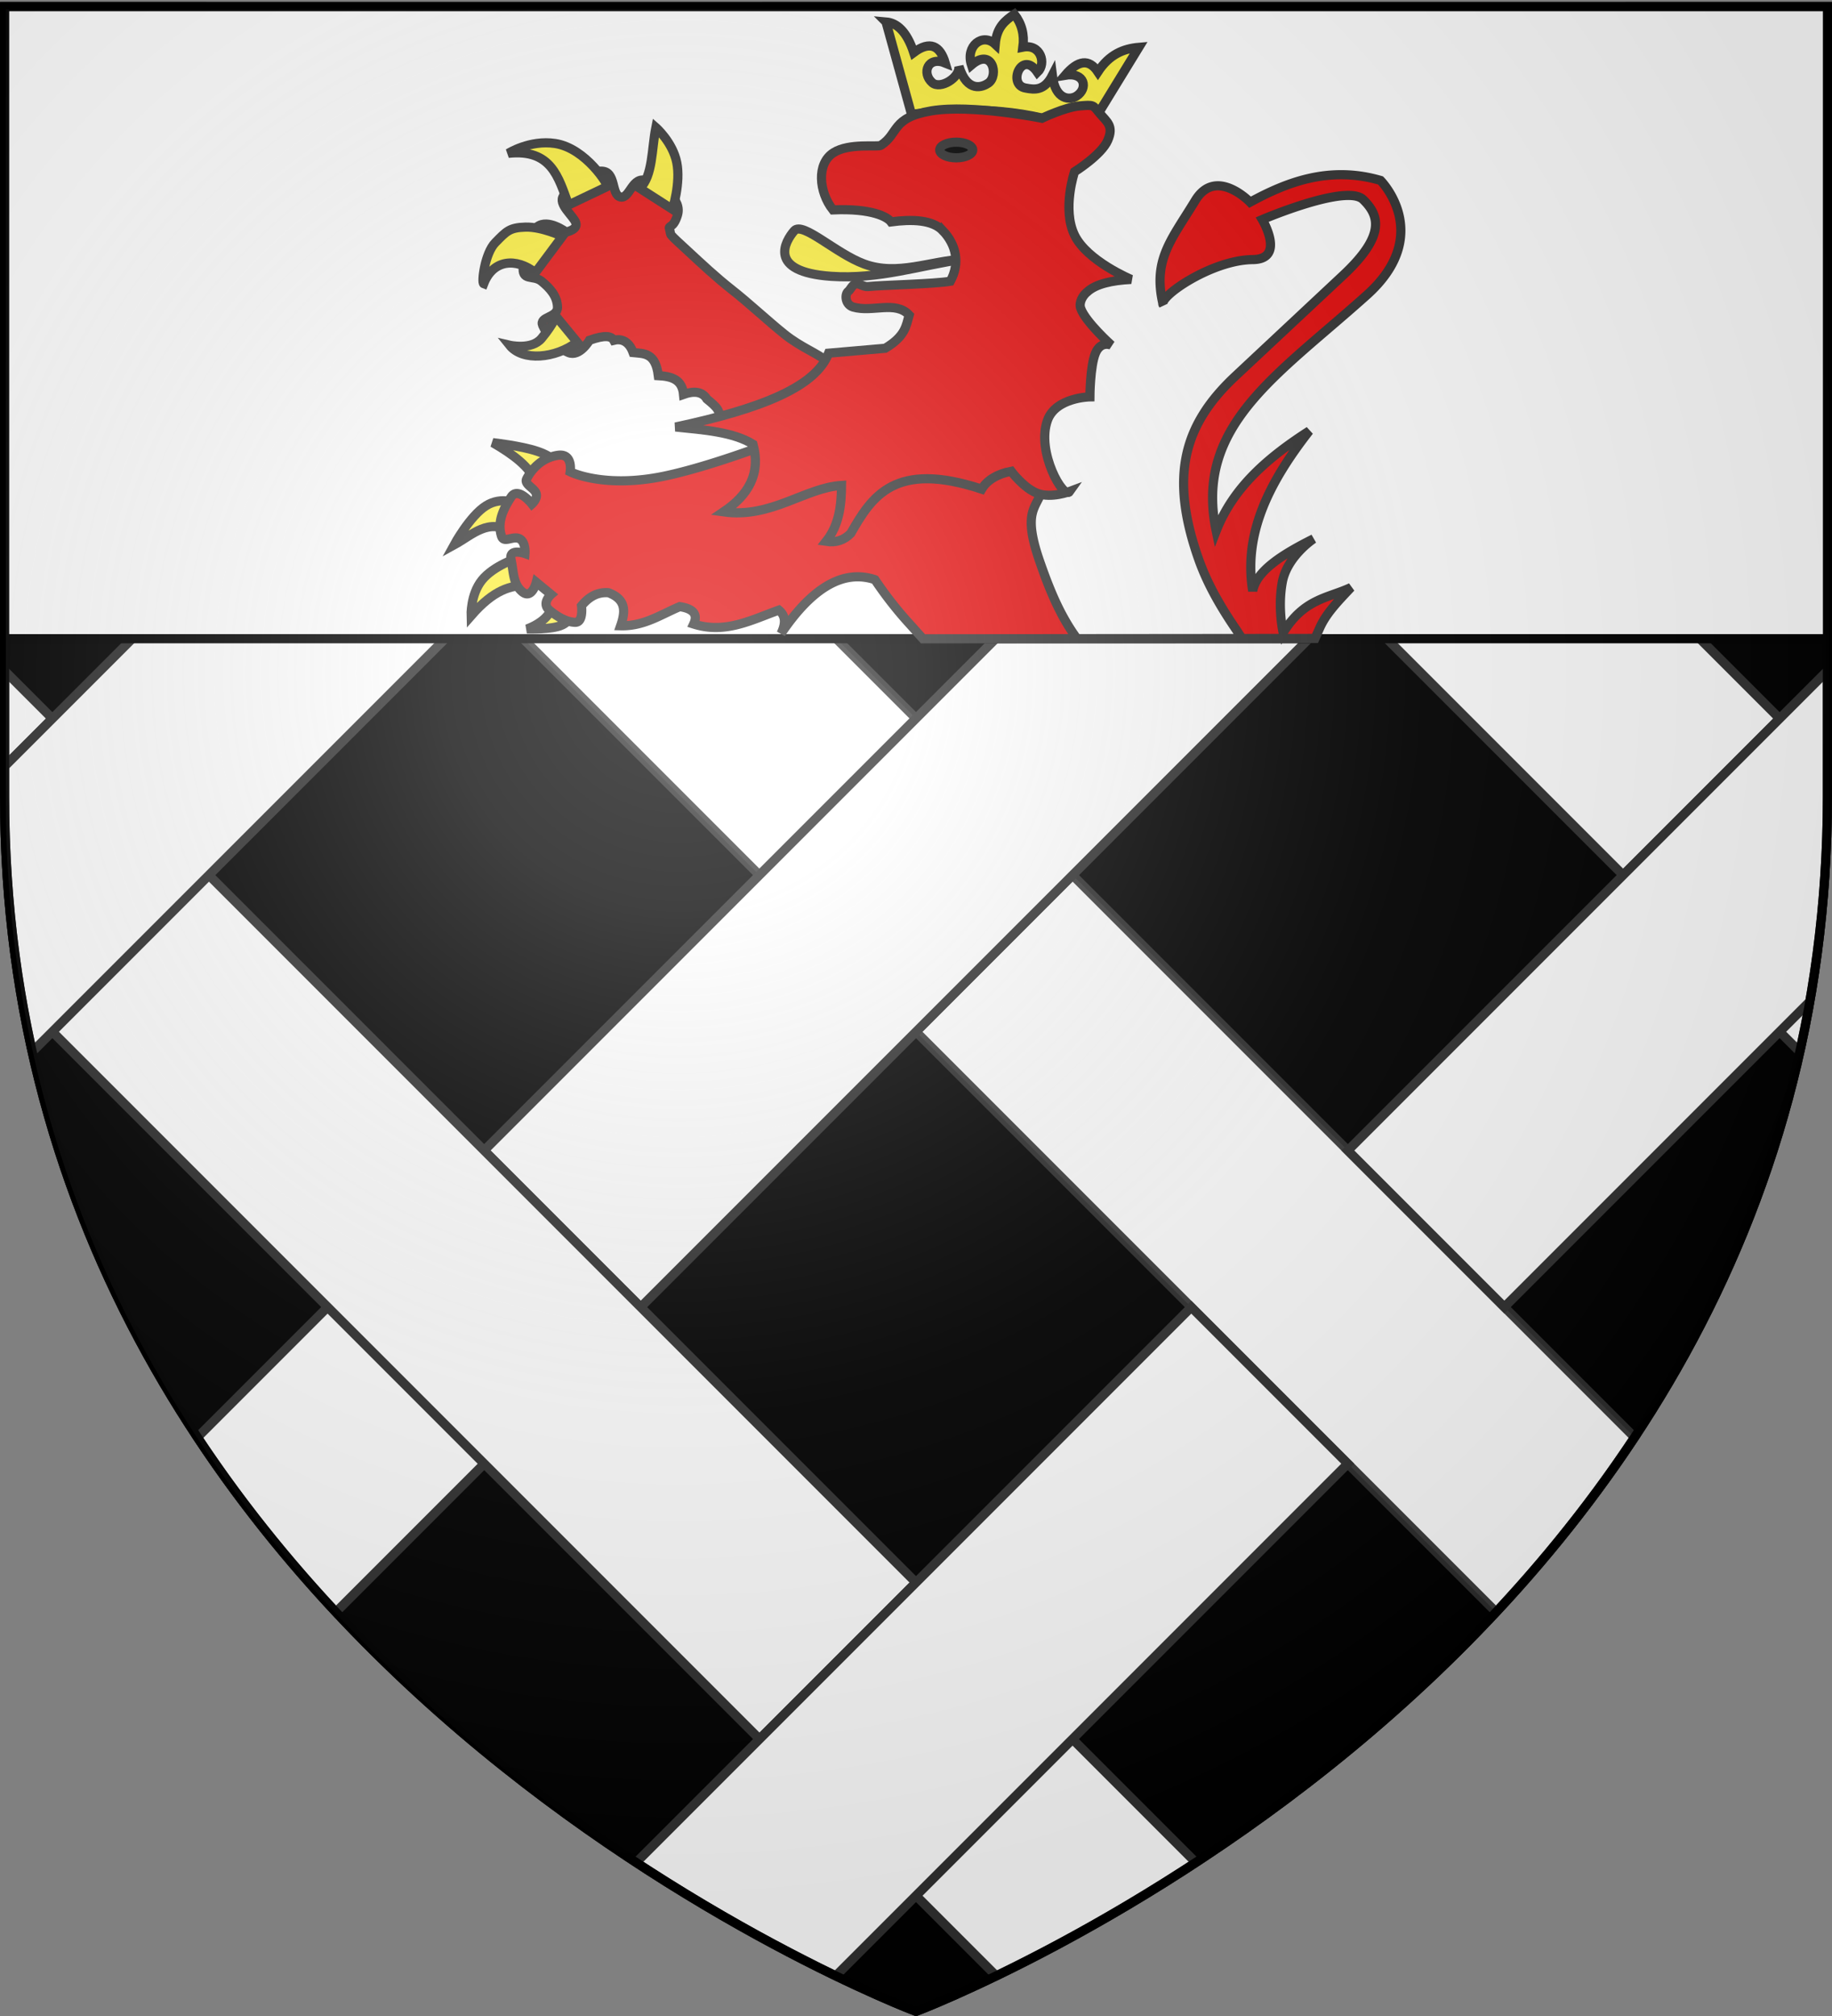
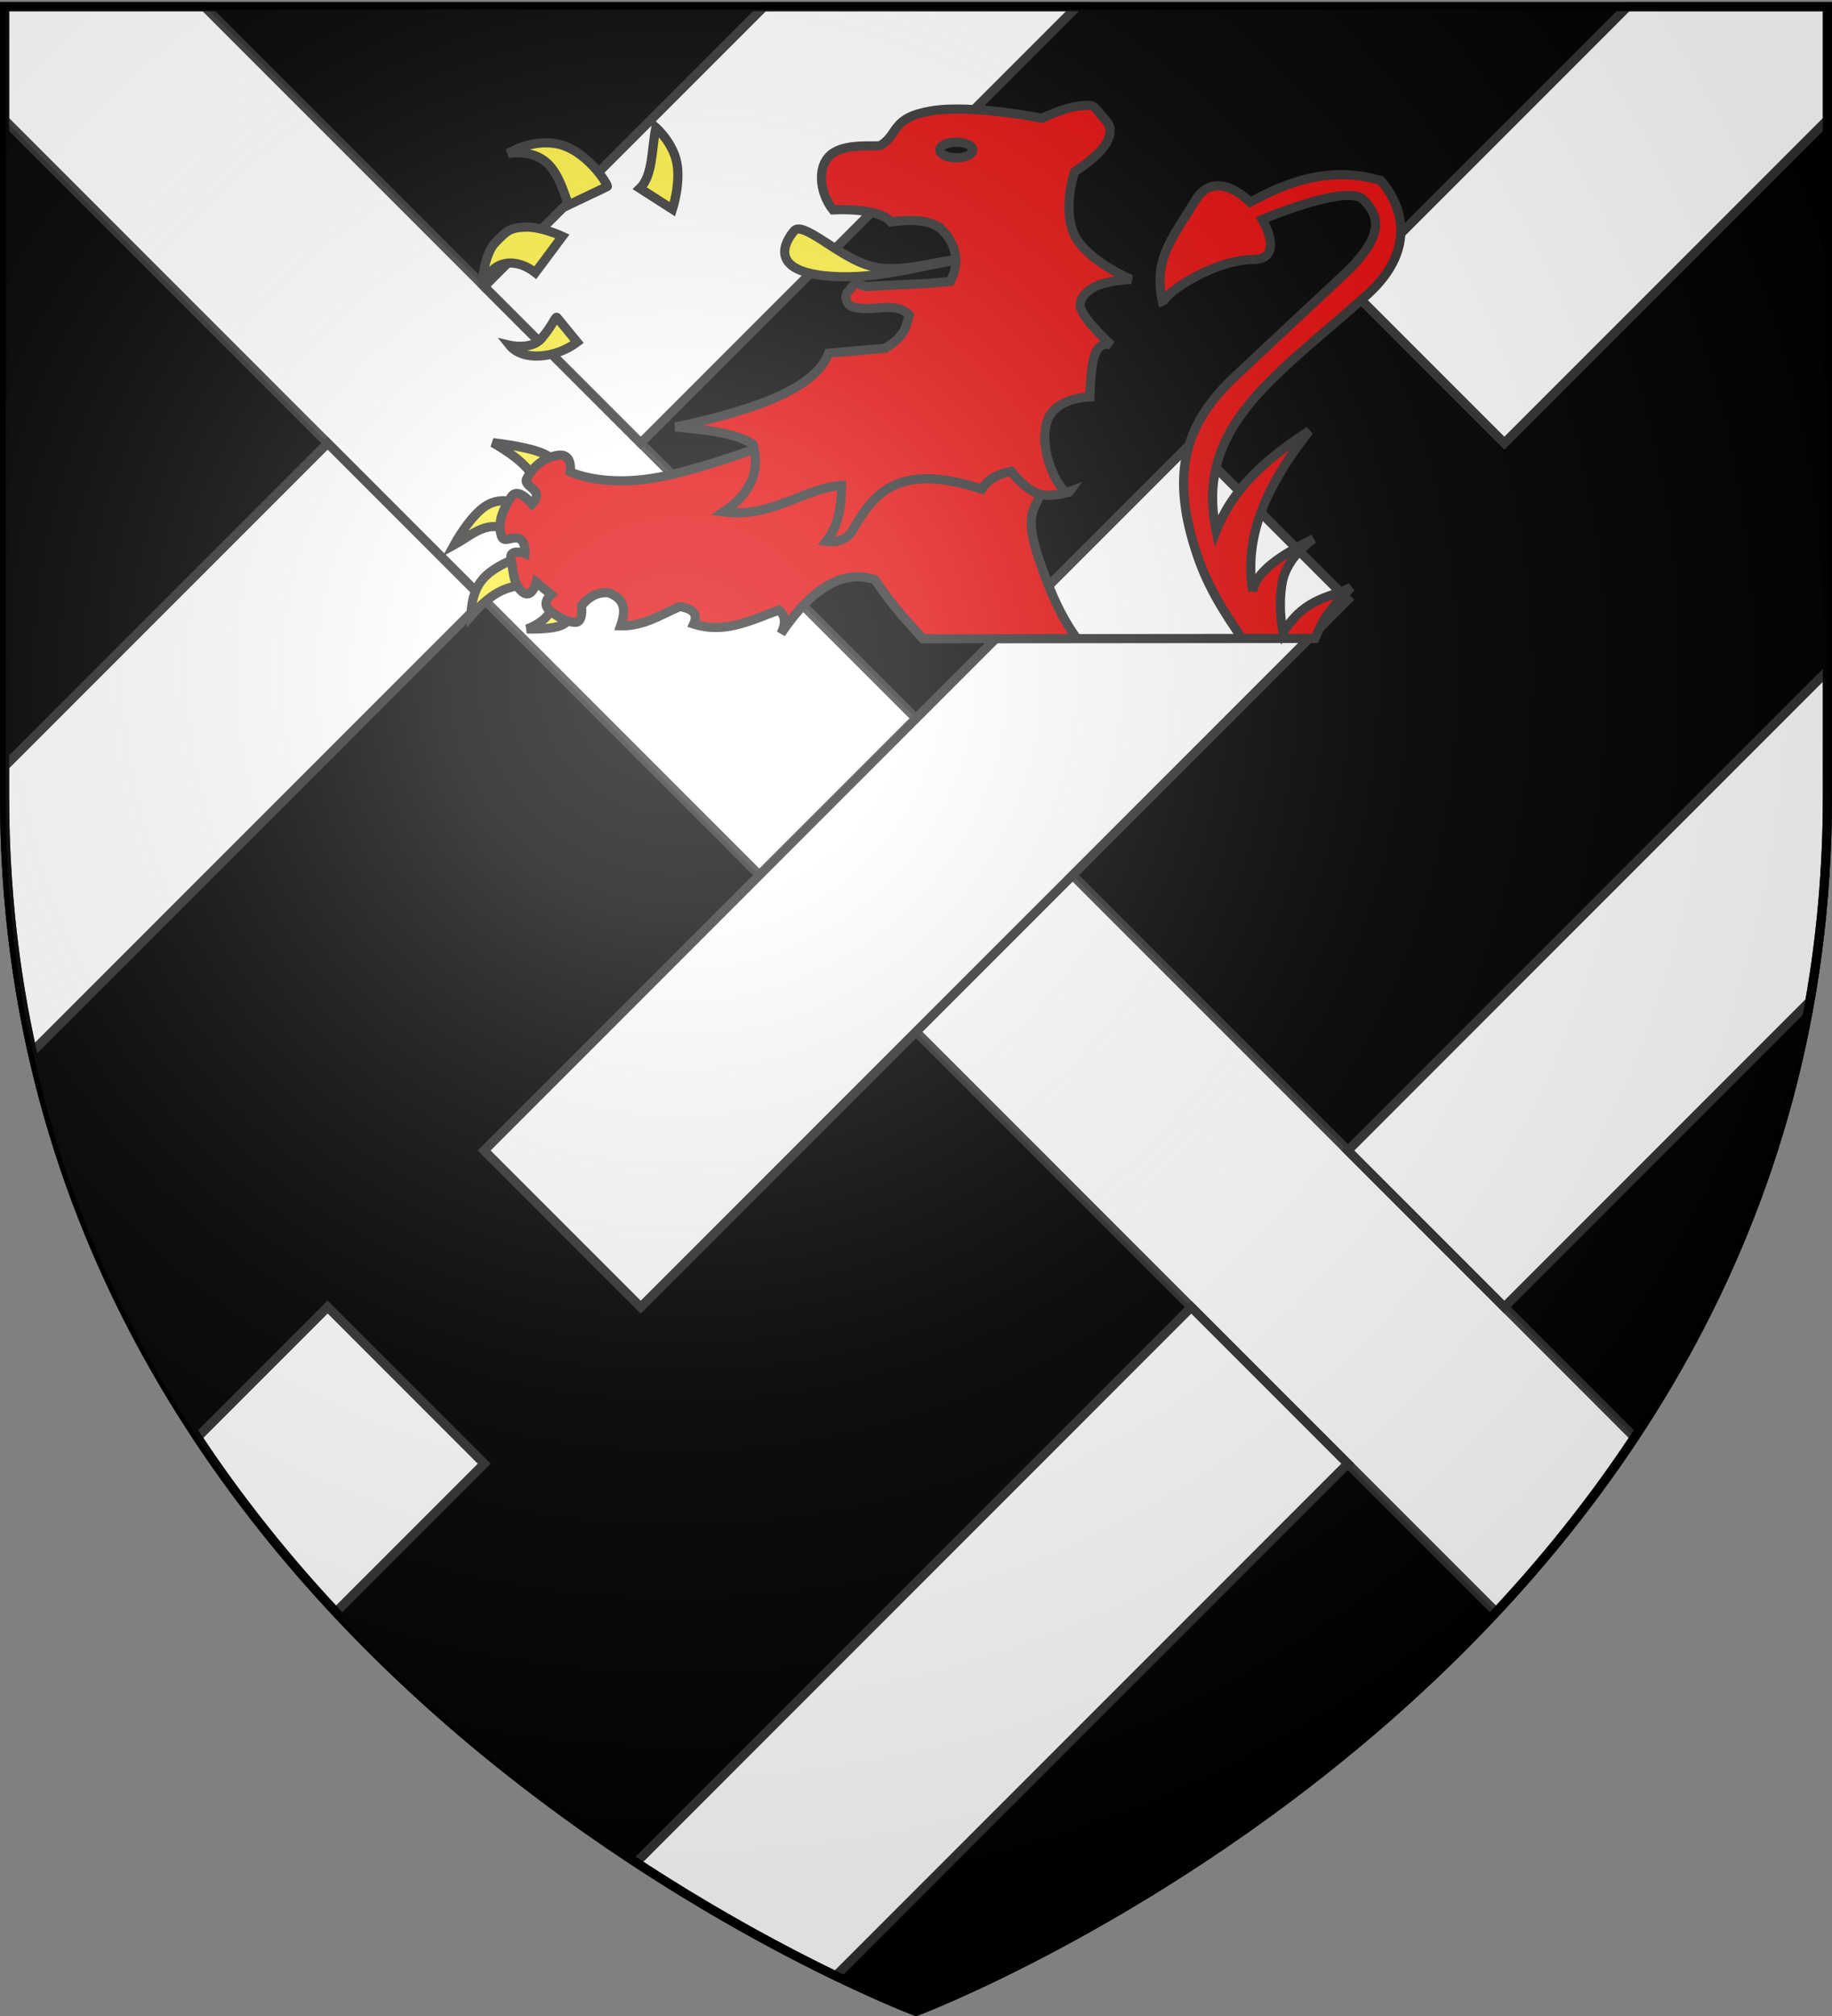
<svg xmlns="http://www.w3.org/2000/svg" xmlns:xlink="http://www.w3.org/1999/xlink" width="600" height="660" version="1.0">
  <rect width="100%" height="100%" fill="#808080" stroke="none" />
  <desc>Blason de la commune de Drucat (Somme-Picardie)</desc>
  <defs>
    <radialGradient xlink:href="#b" id="c" cx="221.445" cy="226.331" r="300" fx="221.445" fy="226.331" gradientTransform="matrix(1.353 0 0 1.349 -77.22 -84.864)" gradientUnits="userSpaceOnUse" />
    <linearGradient id="b">
      <stop offset="0" style="stop-color:#fff;stop-opacity:.314" />
      <stop offset=".19" style="stop-color:#fff;stop-opacity:.251" />
      <stop offset=".6" style="stop-color:#6b6b6b;stop-opacity:.125" />
      <stop offset="1" style="stop-color:#000;stop-opacity:.125" />
    </linearGradient>
  </defs>
  <path d="M300 658.5s298.5-112.32 298.5-397.772V2.176H1.5v258.552C1.5 546.18 300 658.5 300 658.5z" style="opacity:.99;fill:#000;fill-opacity:1;fill-rule:evenodd;stroke:#000;stroke-width:3;stroke-linecap:butt;stroke-linejoin:miter;stroke-miterlimit:4;stroke-dasharray:none;stroke-opacity:1" />
  <path d="M1.5 2.188V39.28L248.719 286.5 300 235.219 66.969 2.188zM351.281 286.5 300 337.781l190 190c16.079-17.206 31.459-36.24 45.344-57.218z" style="fill:#fff;fill-opacity:1;stroke:#313131;stroke-width:3;stroke-miterlimit:4;stroke-dasharray:none;stroke-opacity:.941;display:inline" />
  <path d="m533.031 2.188-91.625 91.625 51.281 51.28L598.5 39.282V2.188zM390.156 145.063 158.563 376.655l51.28 51.281 231.595-231.593zM107.313 427.906l-42.657 42.656c13.885 20.98 29.265 40.013 45.344 57.22l48.594-48.595z" style="fill:#fff;fill-opacity:1;stroke:#313131;stroke-width:3;stroke-miterlimit:4;stroke-dasharray:none;stroke-opacity:1;display:inline" />
-   <path d="M351.25 3.656 300 54.906 531.594 286.5l51.25-51.25zm241.469 324.219-9.875 9.875 6.593 6.594a370 370 0 0 0 3.282-16.469zM1.5 219.594v31.312l15.656-15.656zM68.406 286.5l-51.25 51.25L248.75 569.344l51.25-51.25zM351.25 569.344 300 620.594l26.281 26.281c16.549-7.993 39.564-20.218 65.375-37.125z" style="fill:#fff;fill-opacity:1;stroke:#313131;stroke-width:3;stroke-miterlimit:4;stroke-dasharray:none;stroke-opacity:1;display:inline" />
  <path d="m250.219 2.188-91.625 91.625 51.25 51.25L352.719 2.188zM107.313 145.094 1.5 250.906v9.813c0 29.73 3.26 57.582 9.063 83.625l148-148zM598.5 219.594 441.438 376.656l51.25 51.25 100.03-100.031c3.729-21.226 5.782-43.607 5.782-67.156zM390.156 427.938 208.344 609.75c25.811 16.907 48.826 29.132 65.375 37.125l167.687-167.687z" style="fill:#fff;fill-opacity:1;stroke:#313131;stroke-width:3;stroke-miterlimit:4;stroke-dasharray:none;stroke-opacity:1;display:inline" />
  <path d="M300 658.5S1.5 546.18 1.5 260.728V2.176h597v258.552C598.5 546.18 300 658.5 300 658.5z" style="fill:none;fill-opacity:1;fill-rule:evenodd;stroke:#000;stroke-width:3;stroke-linecap:butt;stroke-linejoin:miter;stroke-miterlimit:4;stroke-dasharray:none;stroke-opacity:1" />
-   <path d="M598.52 209.102V2.181h-597v206.921z" style="fill:#fff;fill-opacity:1;fill-rule:evenodd;stroke:#000;stroke-width:3;stroke-linecap:butt;stroke-linejoin:miter;stroke-miterlimit:4;stroke-dasharray:none;stroke-opacity:1;display:inline" />
-   <path d="m290.172 7.18 8.357 30.248c19.613-2.629 38.866-1.815 57.396 5.904l17.058-27.837c-4.965.434-9.625 2.255-13.413 8.03-2.903-4.355-6.497-3.846-10.723 1.1 6.49-1.099 7.582 4.37 3.747 6.82-2.162 1.381-6.96 1.42-7.946-6.736-2.644 5.162-5.936 4.642-8.714 4.126-6.134-.957-1.334-12.766 3.846-5.163 3.02-2.877 1.048-9.391-4.769-8.237.56-4.126-.41-7.707-2.8-10.783-2.884 2.023-5.762 4.057-6.267 9.83-4.08-3.82-9.8.515-7.782 6.786 6.89-5.883 9.053 3.51 5.528 5.945-1.839 1.27-6.899 3.355-9.625-5.514.364 3.743-6.097 7.671-8.735 5.37-3.563-3.11-1.476-8.777 4.256-6.44-1.67-5.66-4.996-7.416-10.333-3.43-2.273-6.917-5.504-9.711-9.081-10.019z" style="fill:#fcef3c;fill-opacity:1;fill-rule:evenodd;stroke:#313131;stroke-width:3;stroke-linecap:butt;stroke-linejoin:miter;stroke-miterlimit:4;stroke-dasharray:none;stroke-opacity:1;display:inline" />
-   <path d="m241.581 141.203-7.047-3.474c2.556-2.722-.362-4.897-3.02-7.097-1.579-2.616-4.468-2.64-7.652-1.51-.459-4.996-4.082-5.922-8.255-6.142-.93-7.619-4.737-7.182-8.256-7.55-1.418-3.891-3.986-4.626-6.342-4.028-.776-1.406-2.896-1.804-7.954 0 0 0-3.221 5.538-6.846 4.028s-7.148-5.84-8.457-8.86c-1.308-3.02 4.934-2.416 4.833-6.04s-2.517-6.243-5.235-8.457-6.645.2-5.94-5.034c.704-5.235 1.032-10.018 4.53-12.786 3.499-2.769 9.464 1.711 9.464 1.711s3.901-.704 3.184-2.995c-.718-2.29-6.053-6.166-3.99-8.885 4.128-5.436 7.25-8.003 12.283-8.054 5.034-.05 3.171 7.803 6.343 8.457 3.17.655 3.75-7.198 8.758-5.235 5.01 1.963 11.537 5.888 9.867 11.276-1.42 4.577-3.1 2.987-2.548 4.62.771 2.28-1.374.265 6.776 7.763 3.463 3.186 8.24 7.717 13.706 12.008s11.739 10.17 17.136 14.492c5.397 4.321 10.523 6.078 14.098 8.968 3.575 2.891 5.801 4.702 5.801 4.702z" style="fill:#e20909;fill-opacity:1;fill-rule:evenodd;stroke:#313131;stroke-width:3;stroke-linecap:butt;stroke-linejoin:miter;stroke-miterlimit:4;stroke-dasharray:none;stroke-opacity:1;display:inline" />
  <path d="M189.028 112.007c-7.17 5.406-17.904 6.34-22.149 1.006 0 0 7.21 1.688 10.47-2.215 4.426-5.296 4.586-7.798 5.236-6.644zM175.336 89.254c-6.28-4.905-13.852-4.344-16.914 3.624-.81-.304.343-9.98 3.826-13.49 3.582-3.61 4.53-4.883 9.866-5.035 5.336-.15 12.082 3.02 12.082 3.02zM186.21 67.105c-3.294-9.01-5.567-18.442-19.733-16.914 0 0 7.07-4.463 15.302-3.222 10.173 1.534 17.655 13.888 17.115 14.095zM209.566 61.668c4.291-4.099 3.834-12.945 5.235-19.934 0 0 5.487 4.782 6.846 11.477 1.36 6.695-1.41 15.303-1.41 15.303zM175.212 157.454c-1.757-4.614-7.144-8.67-13.81-12.529 0 0 9.219.997 14.665 2.848s7.119 4.556 7.119 4.556zM167.524 174.397c-7.332-5.076-12.85.734-18.794 3.987 0 0 5.133-9.434 10.4-12.78 5.269-3.346 10.672-.604 10.672-.604zM172.507 191.625c-5.168.05-10.67 1.3-18.224 9.967 0 0-.25-6.941 3.56-11.675 3.808-4.735 11.674-7.262 11.674-7.262zM180.764 198.476c-.404 2.8-3.524 5.701-8.16 7.444 0 0 8.232.303 11.578-1.339s2.563-4.27 2.563-4.27z" style="fill:#fcef3c;fill-opacity:1;fill-rule:evenodd;stroke:#313131;stroke-width:3;stroke-linecap:butt;stroke-linejoin:miter;stroke-miterlimit:4;stroke-dasharray:none;stroke-opacity:1;display:inline" />
  <path d="M352.782 209.166c-5.334-7.274-8.727-15.174-12.269-25.372-7.083-20.395 1.709-16.8 1.424-28.76s-2.563-19.079-2.563-19.079l-72.328 3.417S237.29 151.76 217.5 155.888c-19.79 4.13-30.754-1.424-30.754-1.424s.997-6.122-3.987-5.41c-4.983.712-8.4 4.129-10.25 7.688-.926 1.78 2.206 2.848 3.007 4.61.8 1.762-1.3 3.648-1.3 3.648s-4.555-5.837-6.833-2.278c-2.278 3.56-4.699 7.973-3.133 12.814.783 2.42 3.702-.213 5.856.819s1.833 4.876 1.833 4.876-5.41-1.922-4.556 1.994.57 7.973 3.701 10.536c3.133 2.563 4.557-3.133 4.557-3.133l4.84 3.987s-3.274 2.848-.57 5.126c2.706 2.278 5.838 3.986 8.544 3.986 2.705 0 1.993-5.41 1.993-5.41 2.281-2.746 5.032-4.553 8.827-4.272 5.955 2.22 5.537 6.35 3.987 10.821 7.598.199 13.163-3.668 19.363-6.264 4.682.712 5.947 2.705 4.556 5.695 10.376 3.313 18.973-1.379 27.907-4.556 1.912 1.557 2.585 3.859.711 7.688q15.378-22.78 30.754-17.655a129 129 0 0 0 3.055 4.354 124 124 0 0 0 6.147 7.719c1.034 1.198 2.09 2.344 3.122 3.493l3.4 3.788 128.414-.118 1.586-3.554c2.141-4.796 6.235-8.904 10.18-13.12-7.532 3.52-15.378 3.595-22.21 14.808 0 0-1.852-7.973-.286-16.516s10.252-14.237 10.252-14.237c-10.198 5.102-18.76 10.478-19.933 17.085-3.175-19.245 5.848-36.167 18.509-52.395-13.184 8.493-24.816 18.229-30.47 32.747-7.21-34.388 19.678-50.676 49.264-77.17 22.205-19.883 4.556-37.587 4.556-37.587-16.965-4.948-31.029.753-42.714 7.119 0 0-11.192-11.674-17.94-.57C383.66 78.5 377.4 85.03 380.95 99.791c-1.83-2.44 15.781-14.695 29.33-14.807 10.907-.09 3.132-13.099 3.132-13.099s27.621-11.817 33.032-6.55c5.41 5.269 7.336 11.785-6.55 24.774l-35.31 33.032c-17.029 15.931-21.592 32.86-11.96 60.084 2.567 7.25 6.398 14.105 10.694 20.607q.806 1.22 1.631 2.422c.55.802.831 1.368 1.891 2.841" style="fill:#e20909;fill-opacity:1;fill-rule:evenodd;stroke:#313131;stroke-width:3;stroke-linecap:butt;stroke-linejoin:miter;stroke-miterlimit:4;stroke-dasharray:none;stroke-opacity:1;display:inline" />
  <path d="M315.68 84.824c-14.287 2.038-27.936 6.73-43.493 5.638-21.109-1.482-14.964-11.576-12.081-14.9 2.747-3.168 13.582 7.424 22.954 10.873 10.874 4.001 21.747-1.07 32.62-1.611z" style="fill:#fcef3c;fill-opacity:1;fill-rule:evenodd;stroke:#313131;stroke-width:3;stroke-linecap:butt;stroke-linejoin:miter;stroke-miterlimit:4;stroke-dasharray:none;stroke-opacity:1;display:inline" />
  <path d="M308.833 75.562c-3.43-3.647-10.171-3.832-17.014-2.92-1.147-1.564-6.163-4.493-19.028-3.926-4.637-5.88-5.415-15.162.201-18.726 5.139-3.261 14.479-1.753 15.505-2.416 6.01-3.888 3.322-9.061 16.51-11.276 13.19-2.215 36.244 2.416 36.244 2.416s7.55-3.624 12.283-4.027c4.731-.403 4.329-.403 6.644 2.416s4.682 4.078 2.618 8.86-10.873 10.269-10.873 10.269-4.128 12.232 0 20.74c4.128 8.506 18.524 14.497 18.524 14.497-6.513.343-11.537 1.538-14.296 4.027-1.543 1.208-2.878 3.535-2.215 5.436 1.568 4.492 10.068 12.081 10.068 12.081s-3.473-1.61-5.235 2.618-1.812 14.296-1.812 14.296-11.176.144-13.894 7.651c-3.763 10.396 5.341 26.083 7.249 23.357 0 0-5.94 2.266-10.47.604-4.53-1.66-8.659-7.248-8.659-7.248-4.35.789-7.987 2.912-9.665 5.839-28.488-9.36-35.934 2.323-42.888 14.497-2.16 2.186-4.82 3.117-8.054 2.618 4.307-5.45 4.97-11.812 5.034-18.323-11.97.756-23.067 10.861-38.66 8.658 8.072-5.443 12.312-12.419 9.665-22.149-6.633-4.068-16.15-4.676-25.37-5.638 28.26-6.014 45.955-13.182 50.137-24.162l18.524-1.61c6.672-3.994 6.855-7.397 7.853-10.874-4.528-4.803-11.98-.8-18.323-2.618-2.674-.766-2.854-4.227-1.585-5.174.635-.474 1.334-2.197 2.424-2.426s2.571 1.033 3.966.894c5.197-.518 21.696-.83 27.008-1.75 3.251-5.953 1.886-11.94-2.416-16.511z" style="fill:#e20909;fill-opacity:1;fill-rule:evenodd;stroke:#313131;stroke-width:3;stroke-linecap:butt;stroke-linejoin:miter;stroke-miterlimit:4;stroke-dasharray:none;stroke-opacity:1;display:inline" />
  <path d="M318.587 49.104c.002 1.417-2.42 2.565-5.41 2.565s-5.413-1.148-5.41-2.565c-.003-1.416 2.42-2.564 5.41-2.564s5.412 1.148 5.41 2.564z" style="fill:#000;fill-opacity:1;fill-rule:evenodd;stroke:#313131;stroke-width:3;stroke-linecap:butt;stroke-linejoin:miter;stroke-miterlimit:4;stroke-dasharray:none;stroke-opacity:1;display:inline" />
  <path d="M300.409 659.383s298.5-112.32 298.5-397.772V3.06h-597V261.61c0 285.452 298.5 397.772 298.5 397.772" style="fill:url(#c);fill-opacity:1;fill-rule:evenodd;stroke:none;stroke-width:1px;stroke-linecap:butt;stroke-linejoin:miter;stroke-opacity:1" />
</svg>